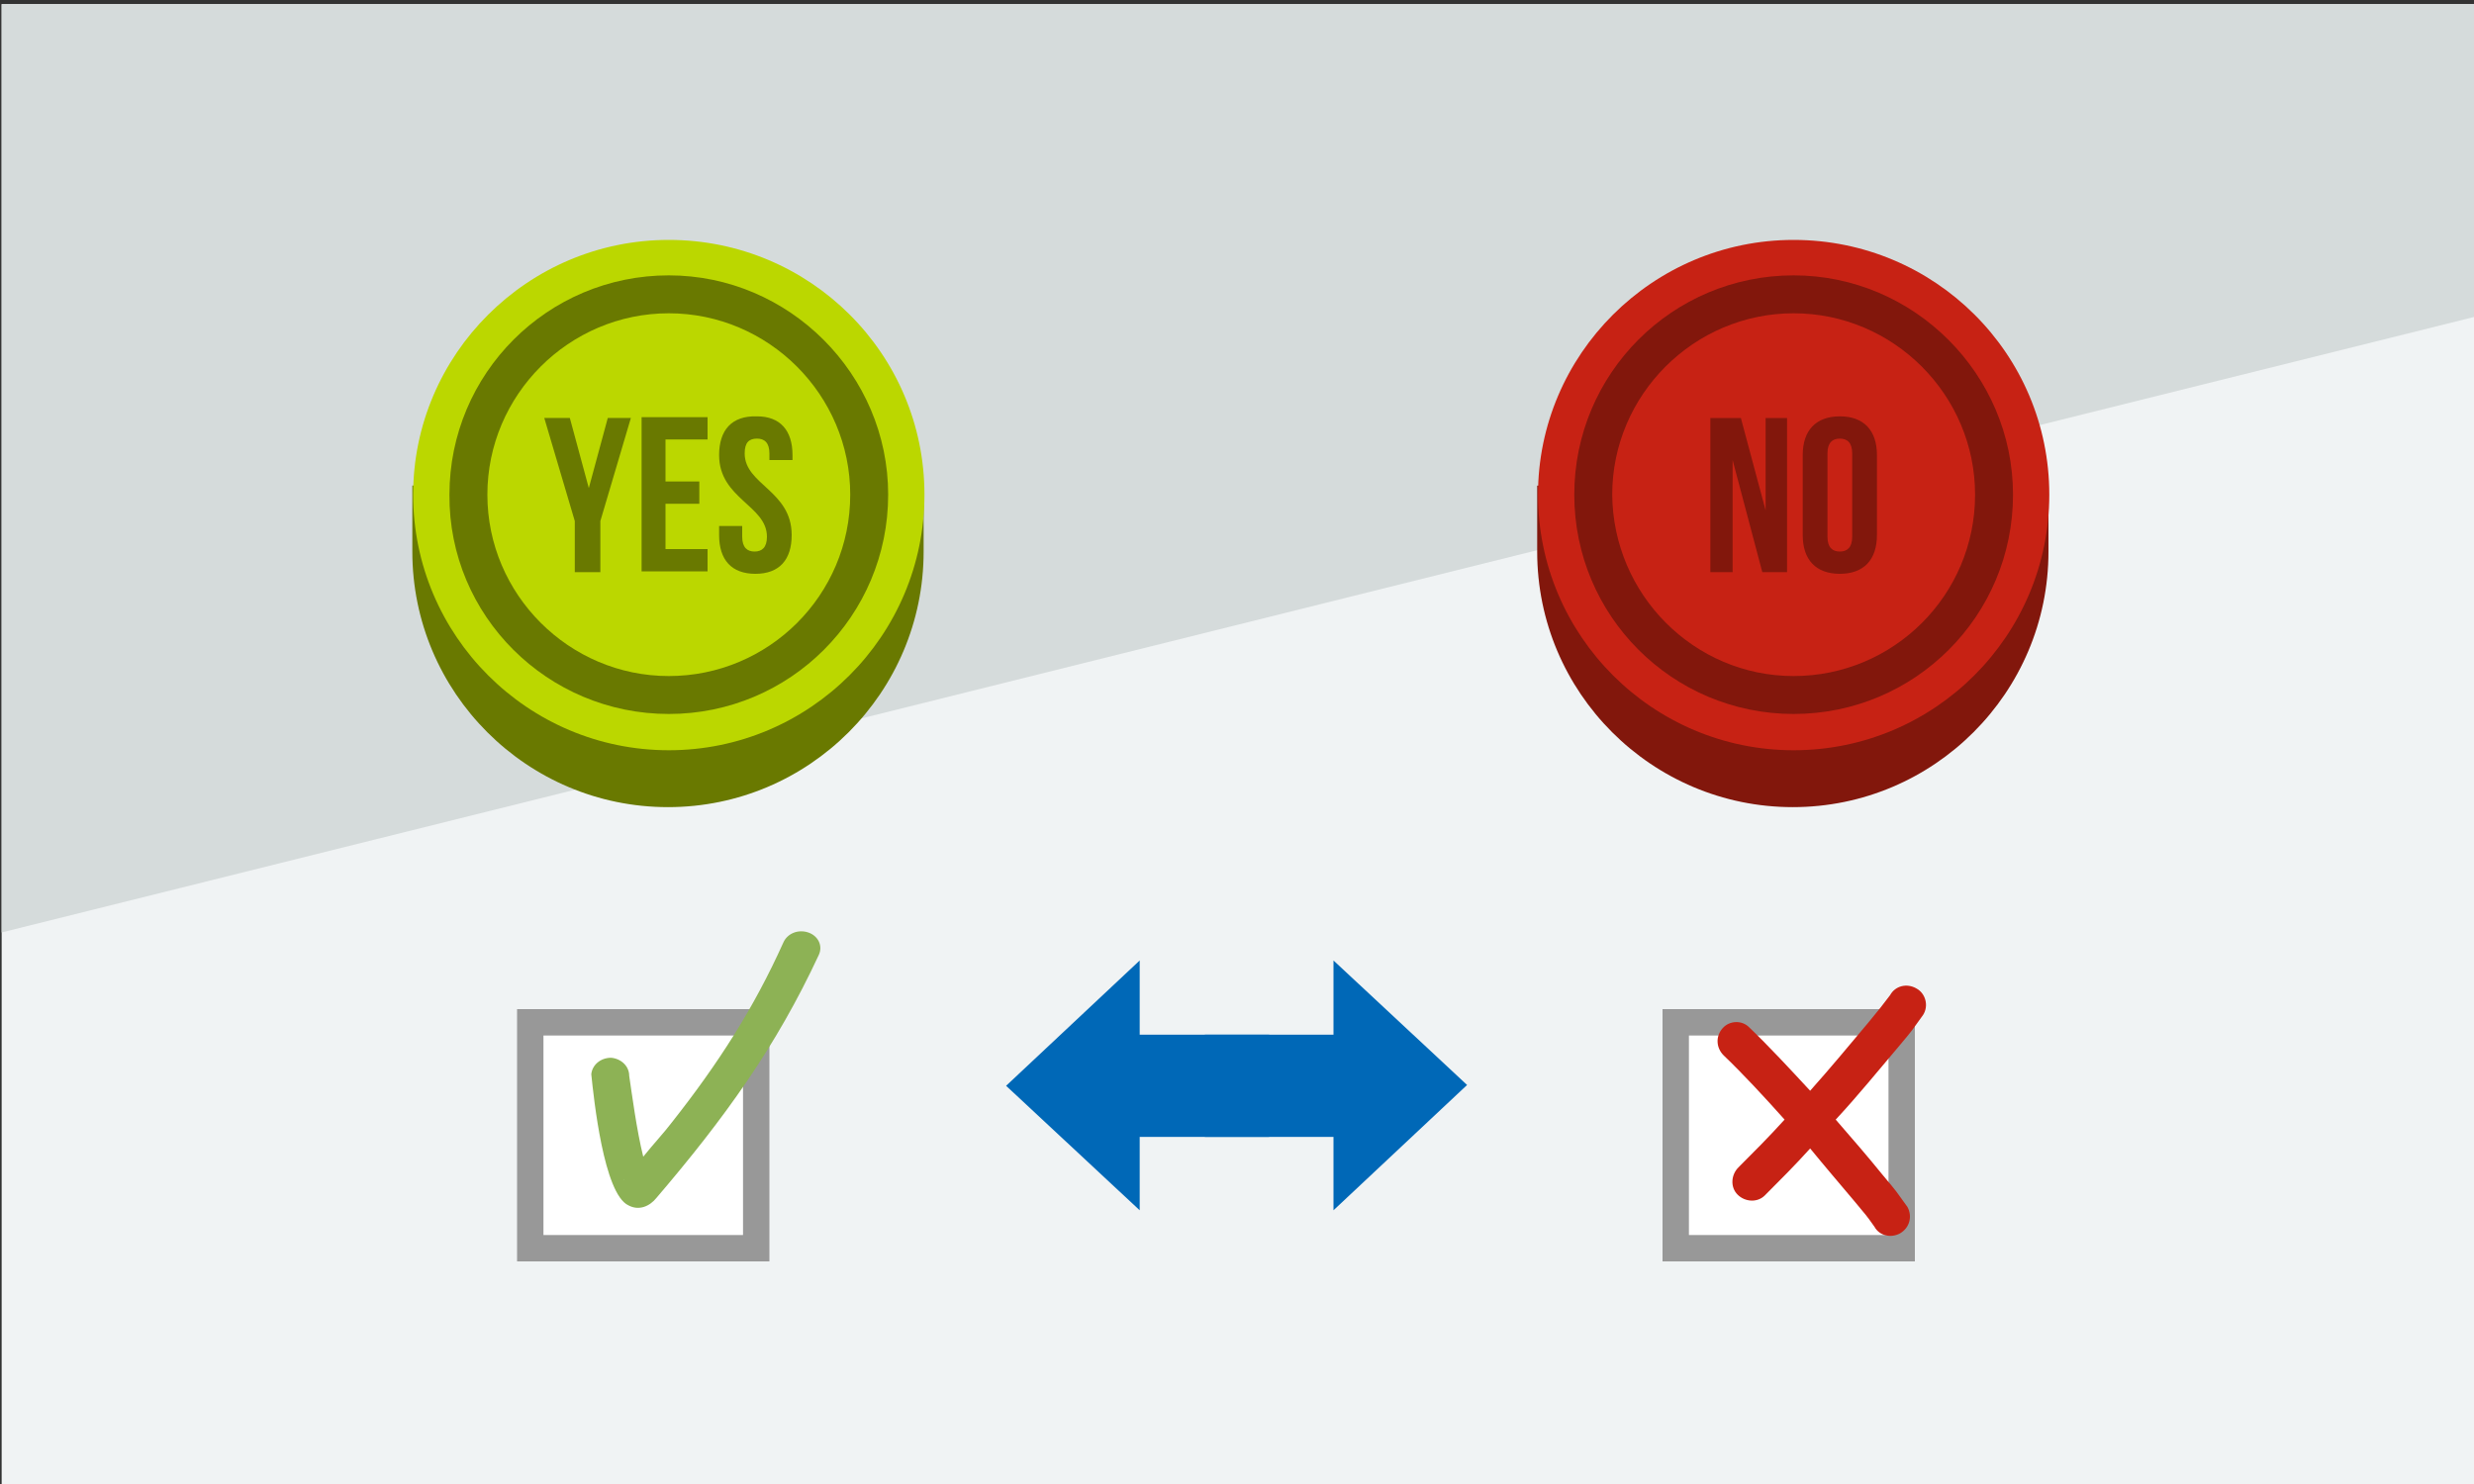
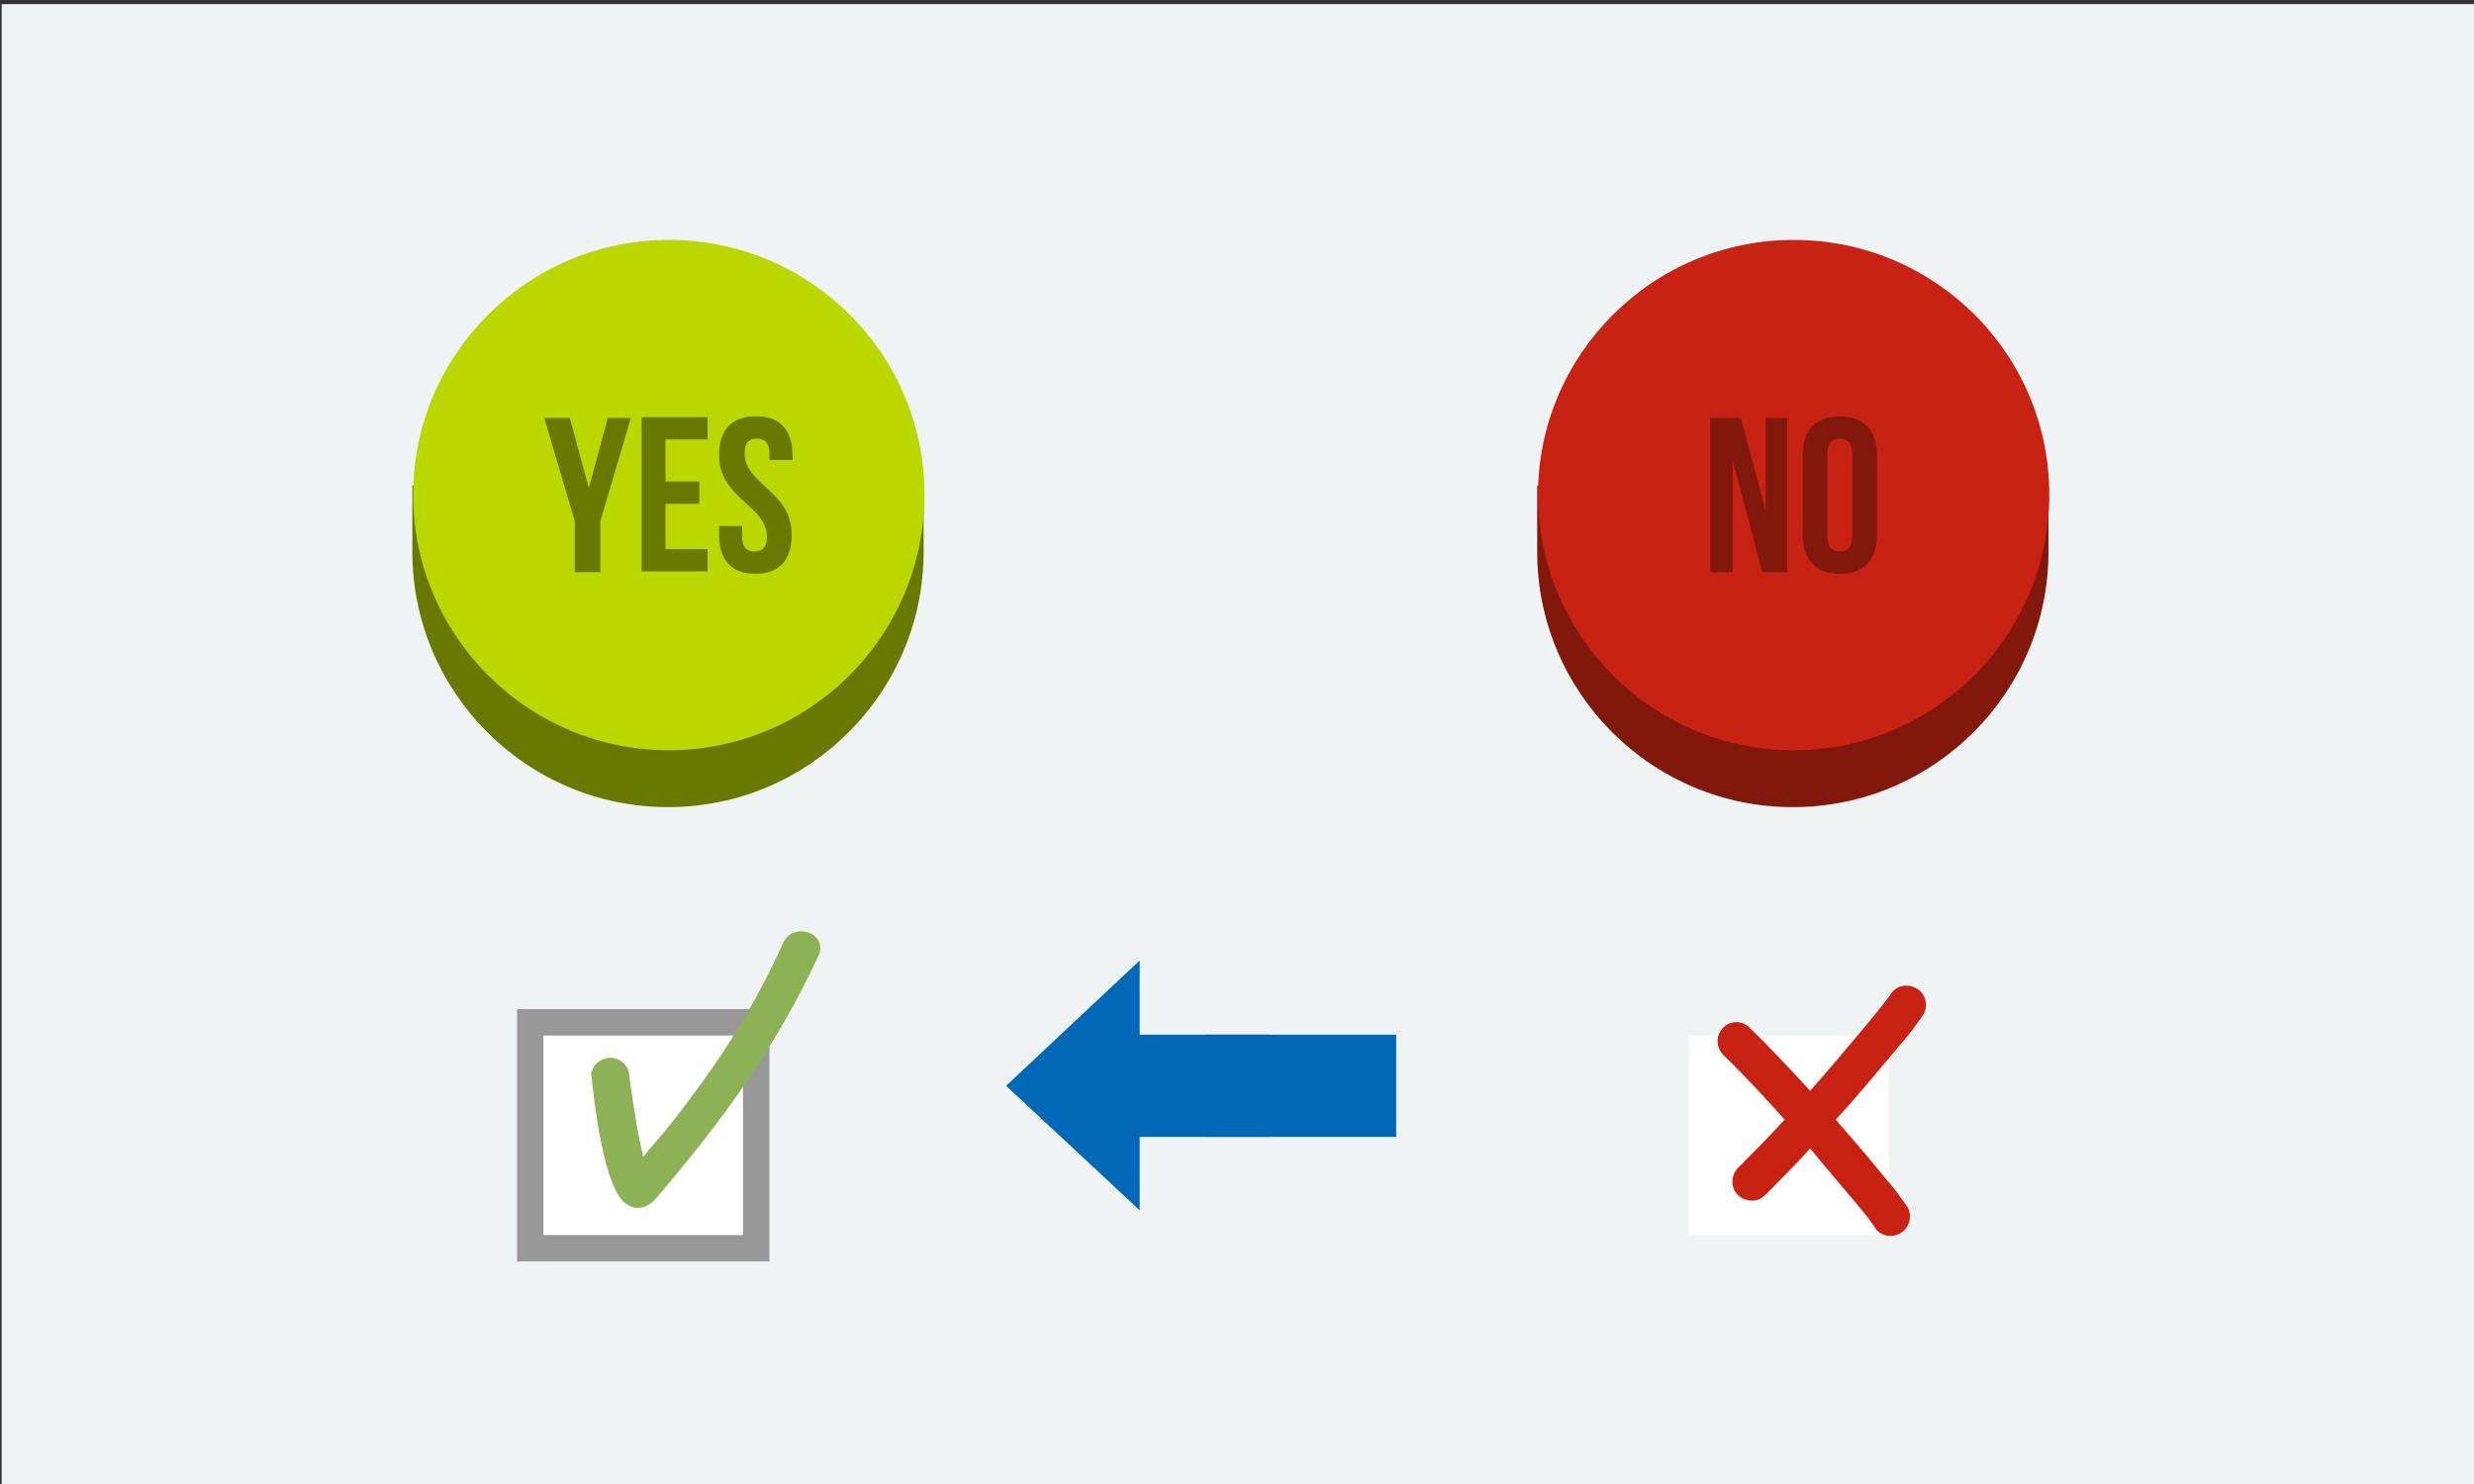
<svg xmlns="http://www.w3.org/2000/svg" version="1.1" id="レイヤー_1" x="0px" y="0px" viewBox="0 0 300 180" style="enable-background:new 0 0 300 180;" xml:space="preserve">
  <rect x="0" y="0" width="300" height="180" fill="#333333" stroke="none" />
  <style type="text/css">
	.st0{fill:#F0F3F4;}
	.st1{fill:#D5DBDB;}
	.st2{fill:#0068B7;}
	.st3{fill:#989898;}
	.st4{fill:#FFFFFF;}
	.st5{fill:#8DB255;}
	.st6{fill:#697900;}
	.st7{fill:#BBD700;}
	.st8{fill:#C72214;}
	.st9{fill:#82170C;}
</style>
  <rect x="0.2" y="0.5" class="st0" width="300" height="179.7" />
-   <polygon class="st1" points="300.2,38.4 0.2,113.1 0.2,0.5 300,0.5 " />
  <g>
    <g>
      <polygon class="st2" points="138.2,116.5 122,131.7 138.2,146.8   " />
      <rect x="130.7" y="125.5" class="st2" width="23.2" height="12.4" />
    </g>
    <g>
-       <polygon class="st2" points="161.7,146.8 177.9,131.6 161.7,116.5   " />
      <rect x="146.1" y="125.5" class="st2" width="23.2" height="12.4" />
    </g>
  </g>
  <g>
    <g>
      <path class="st3" d="M62.7,122.4h30.6V153H62.7V122.4z M65.9,125.6h24.2v24.2H65.9V125.6z" />
      <rect x="65.9" y="125.6" class="st4" width="24.2" height="24.2" />
      <path class="st5" d="M76.3,130.5c0.3,2,0.9,6.6,1.7,9.8c1.2-1.5,2.6-3,3.5-4.2c5.6-7.1,9.9-13.8,13.5-21.8c0.5-1.1,1.8-1.6,3-1.2    s1.8,1.6,1.3,2.7c-5.2,11.2-11.5,19.9-19.7,29.5c-0.8,1-2.1,1.6-3.4,0.9c-3-1.4-4.2-13-4.5-15.9c0.1-1.1,1.1-2,2.4-2    C75.3,128.4,76.3,129.3,76.3,130.5L76.3,130.5z M75.7,143c0,0.1-0.1,0.1-0.1,0.1C75.7,143.1,75.7,143.1,75.7,143L75.7,143z" />
    </g>
    <g>
      <path class="st6" d="M81.1,35.9c14.4,0,26.4,9.8,29.9,23h1v8c0,17.1-13.9,31-31,31S50,84,50,66.9l0,0v-8h1    C54.6,45.6,66.7,35.9,81.1,35.9L81.1,35.9z" />
      <path class="st7" d="M81.1,91c17.1,0,31-13.9,31-31s-13.9-30.9-31-30.9S50.1,43,50.1,60C50.1,77.1,64,91,81.1,91L81.1,91z" />
-       <path class="st6" d="M81.1,86.6c14.7,0,26.6-11.9,26.6-26.6c0-14.6-12-26.6-26.6-26.6c-14.7,0-26.6,11.9-26.6,26.6    C54.4,74.7,66.4,86.6,81.1,86.6L81.1,86.6z" />
      <path class="st7" d="M81.1,82c12.1,0,22-9.8,22-22c0-12.1-9.9-22-22-22s-22,9.9-22,22S69,82,81.1,82L81.1,82z" />
      <path class="st6" d="M69.9,69.4h2.9v-6.2l3.7-12.5h-2.8l-2.3,8.5l-2.3-8.5H66l3.7,12.5v6.2H69.9z M80.7,53.3h5.1v-2.7h-8v18.7h8    v-2.7h-5.1v-5.5h4.1v-2.7h-4.1V53.3z M87.2,55.2c0,5.3,5.8,6.1,5.8,9.9c0,1.3-0.6,1.8-1.5,1.8S90,66.4,90,65.1v-1.3h-2.8v1.1    c0,3,1.5,4.7,4.4,4.7s4.4-1.7,4.4-4.7c0-5.4-5.7-6.1-5.7-9.9c0-1.3,0.5-1.8,1.5-1.8c0.9,0,1.5,0.5,1.5,1.8v0.8h2.8v-0.6    c0-3-1.5-4.7-4.3-4.7C88.7,50.4,87.2,52.2,87.2,55.2L87.2,55.2z" />
    </g>
  </g>
  <g>
    <g>
-       <path class="st3" d="M201.6,122.4h30.6V153h-30.6V122.4z M204.7,125.6h24.2v24.2h-24.2V125.6z" />
      <rect x="204.8" y="125.6" class="st4" width="24.2" height="24.2" />
      <path class="st8" d="M212.1,124.6c2.4,2.3,4.9,5,7.4,7.7c2.5-2.8,4.9-5.7,7-8.2c1.8-2.2,1.4-1.7,2.7-3.4c0.6-1.1,2-1.5,3.2-0.8    c1.1,0.6,1.5,2.1,0.8,3.2c-1.6,2.2-1,1.5-3.1,4c-2.3,2.7-4.8,5.8-7.5,8.7c2,2.3,3.9,4.5,5.6,6.6c2.1,2.5,1.5,1.8,3.1,4    c0.6,1.1,0.3,2.5-0.9,3.2c-1.1,0.6-2.5,0.3-3.1-0.8c-1.2-1.7-0.8-1.1-2.6-3.3c-1.6-1.9-3.4-4-5.2-6.2c-1.8,2-3.7,3.9-5.5,5.7    c-0.9,0.9-2.4,0.8-3.3-0.1c-0.9-0.9-0.8-2.4,0.1-3.3c1.8-1.8,3.7-3.7,5.6-5.8c-2.5-2.8-5-5.5-7.4-7.8c-0.9-0.9-1-2.3-0.1-3.3    C209.7,123.8,211.2,123.7,212.1,124.6L212.1,124.6z" />
    </g>
    <g>
      <path class="st9" d="M217.5,35.9c14.3,0,26.4,9.8,29.9,23h1v8c0,17.1-13.9,31-31,31s-31-13.9-31-31l0,0v-8h1    C191.1,45.6,203.1,35.9,217.5,35.9L217.5,35.9z" />
      <path class="st8" d="M217.5,91c17.1,0,31-13.9,31-31s-13.9-30.9-31-30.9s-31,13.9-31,30.9C186.5,77.1,200.4,91,217.5,91L217.5,91z    " />
-       <path class="st9" d="M217.5,86.6c14.7,0,26.6-11.9,26.6-26.6c0-14.6-12-26.6-26.6-26.6c-14.7,0-26.6,11.9-26.6,26.6    S202.8,86.6,217.5,86.6L217.5,86.6z" />
      <path class="st8" d="M217.5,82c12.1,0,22-9.8,22-22c0-12.1-9.9-22-22-22s-22,9.9-22,22C195.6,72.1,205.4,82,217.5,82L217.5,82z" />
      <path class="st9" d="M213.7,69.4h3V50.7h-2.6v11.2l-3-11.2h-3.7v18.7h2.7V55.8L213.7,69.4z M221.6,55c0-1.3,0.6-1.8,1.5-1.8    s1.5,0.5,1.5,1.8v10.1c0,1.3-0.6,1.8-1.5,1.8s-1.5-0.5-1.5-1.8V55z M218.6,64.9c0,3,1.6,4.7,4.5,4.7s4.5-1.7,4.5-4.7v-9.7    c0-3-1.6-4.7-4.5-4.7s-4.5,1.7-4.5,4.7V64.9z" />
    </g>
  </g>
</svg>